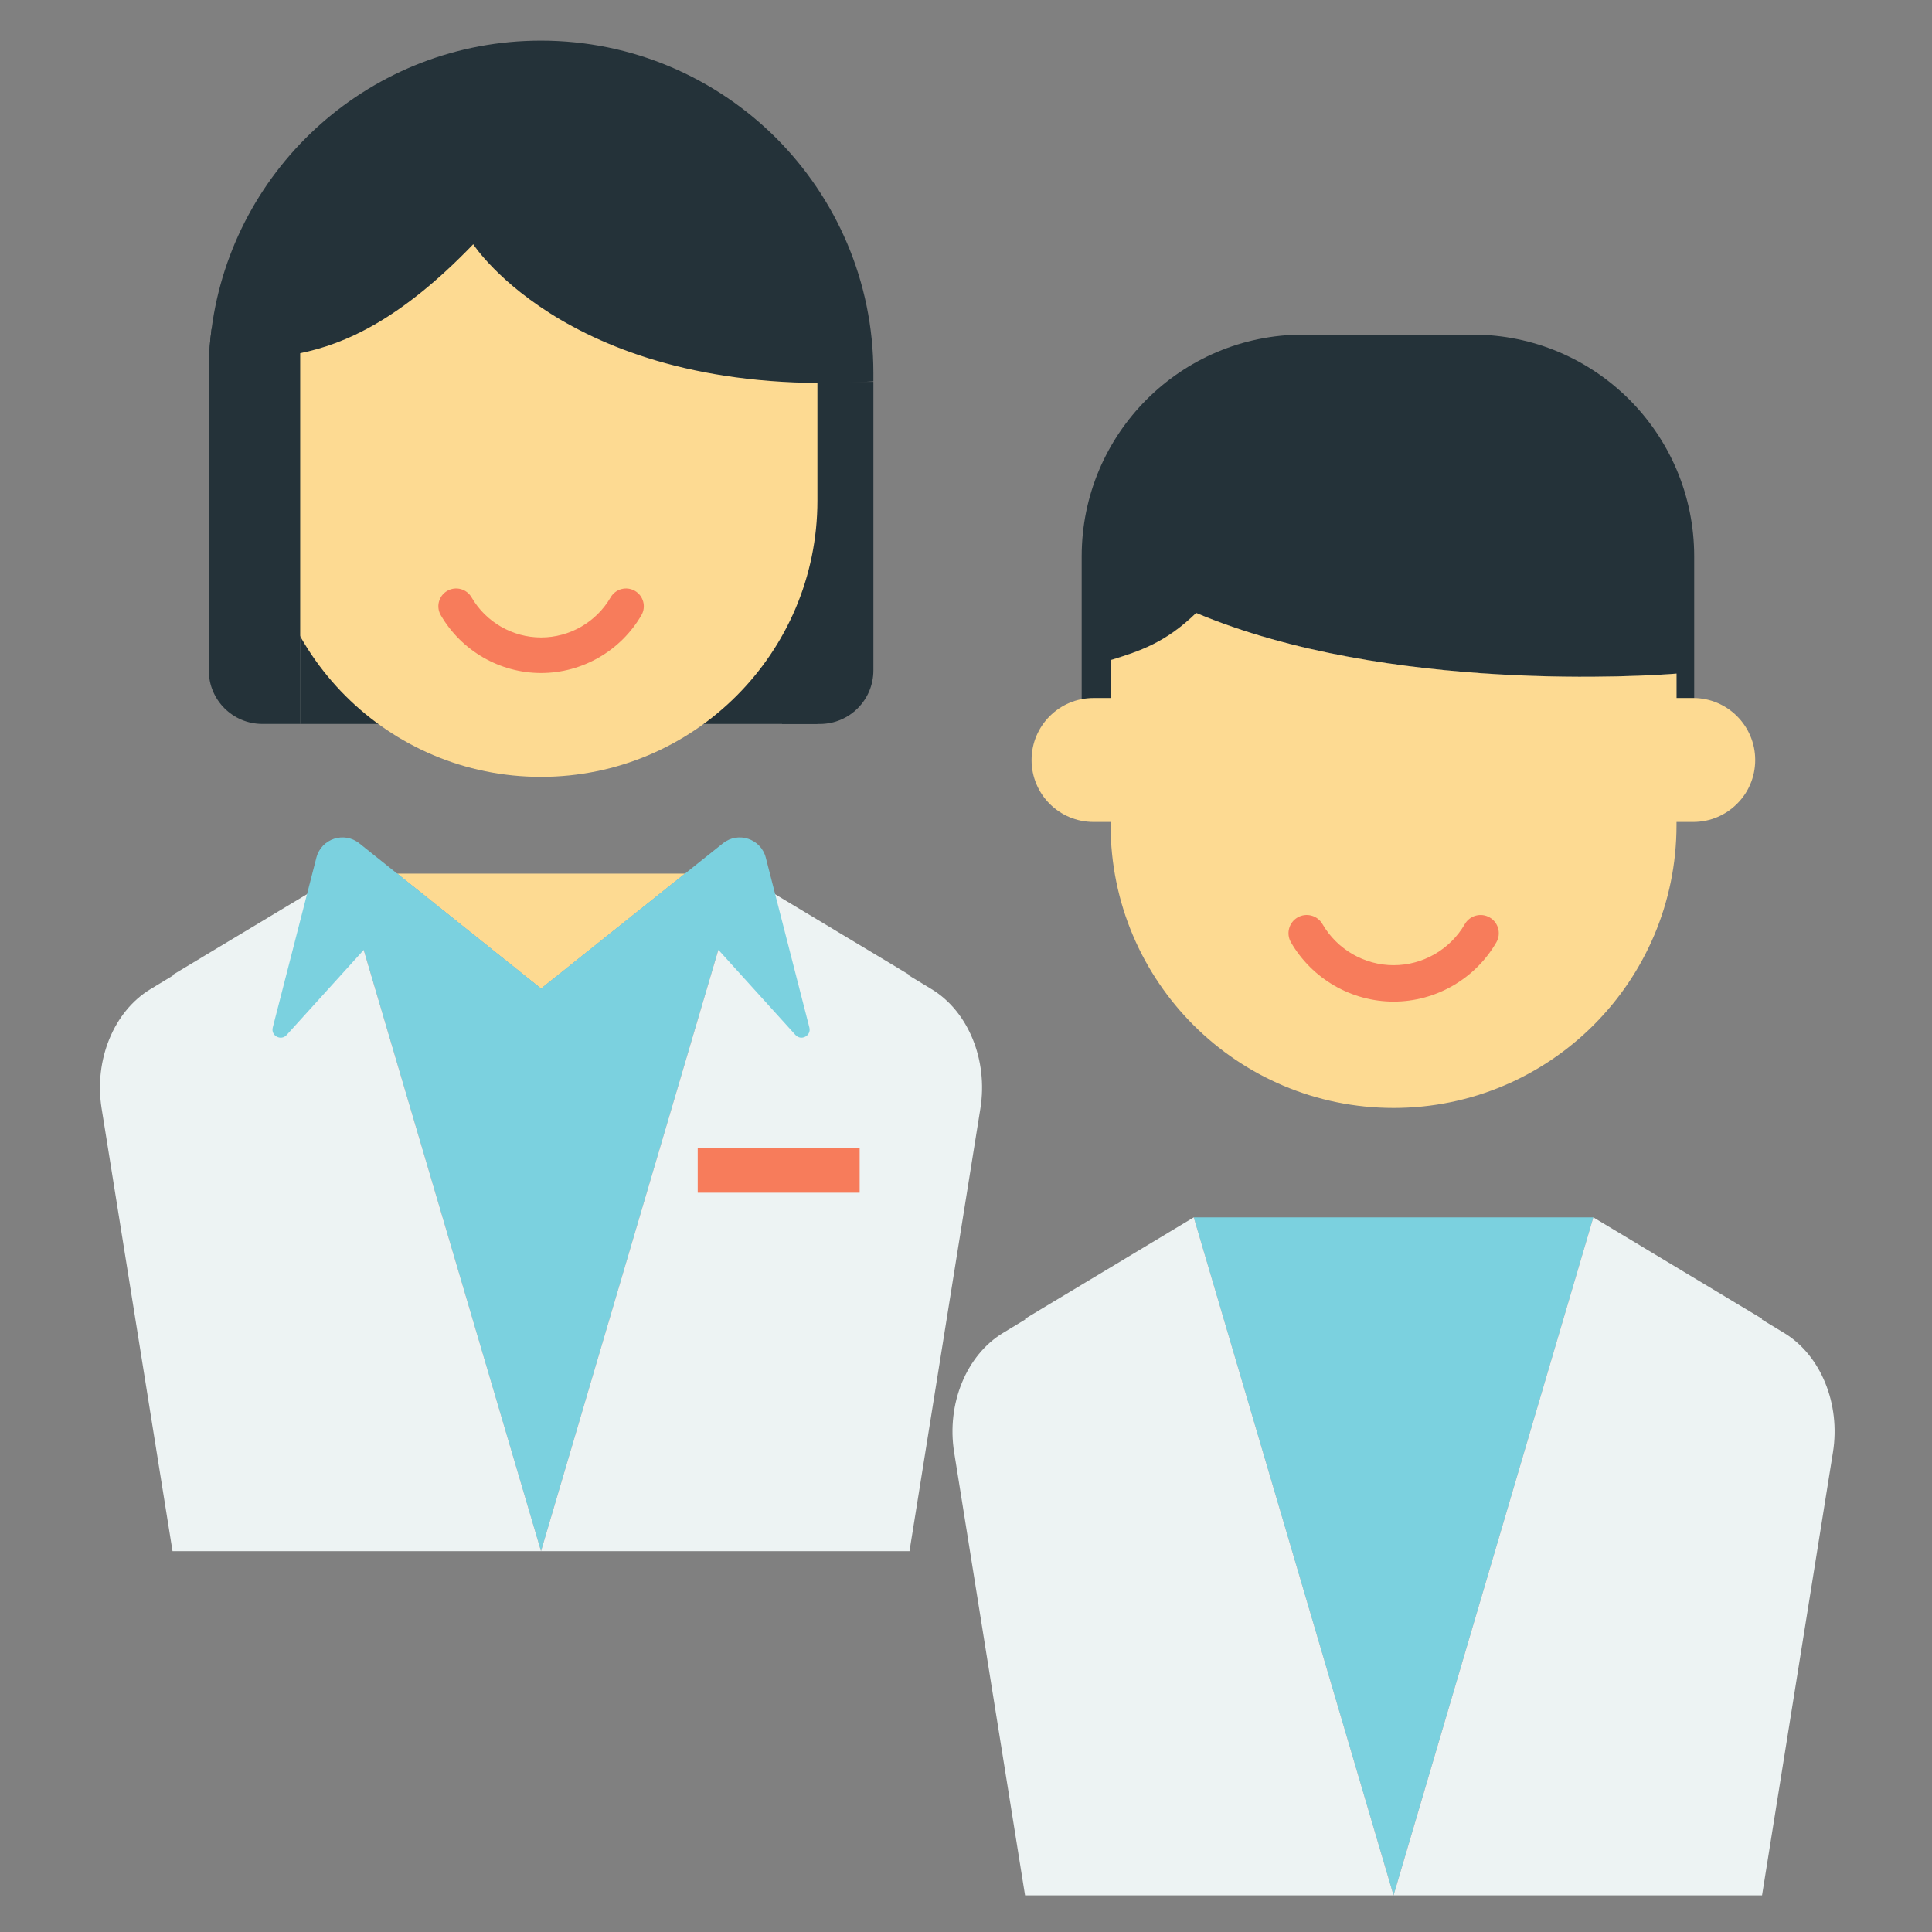
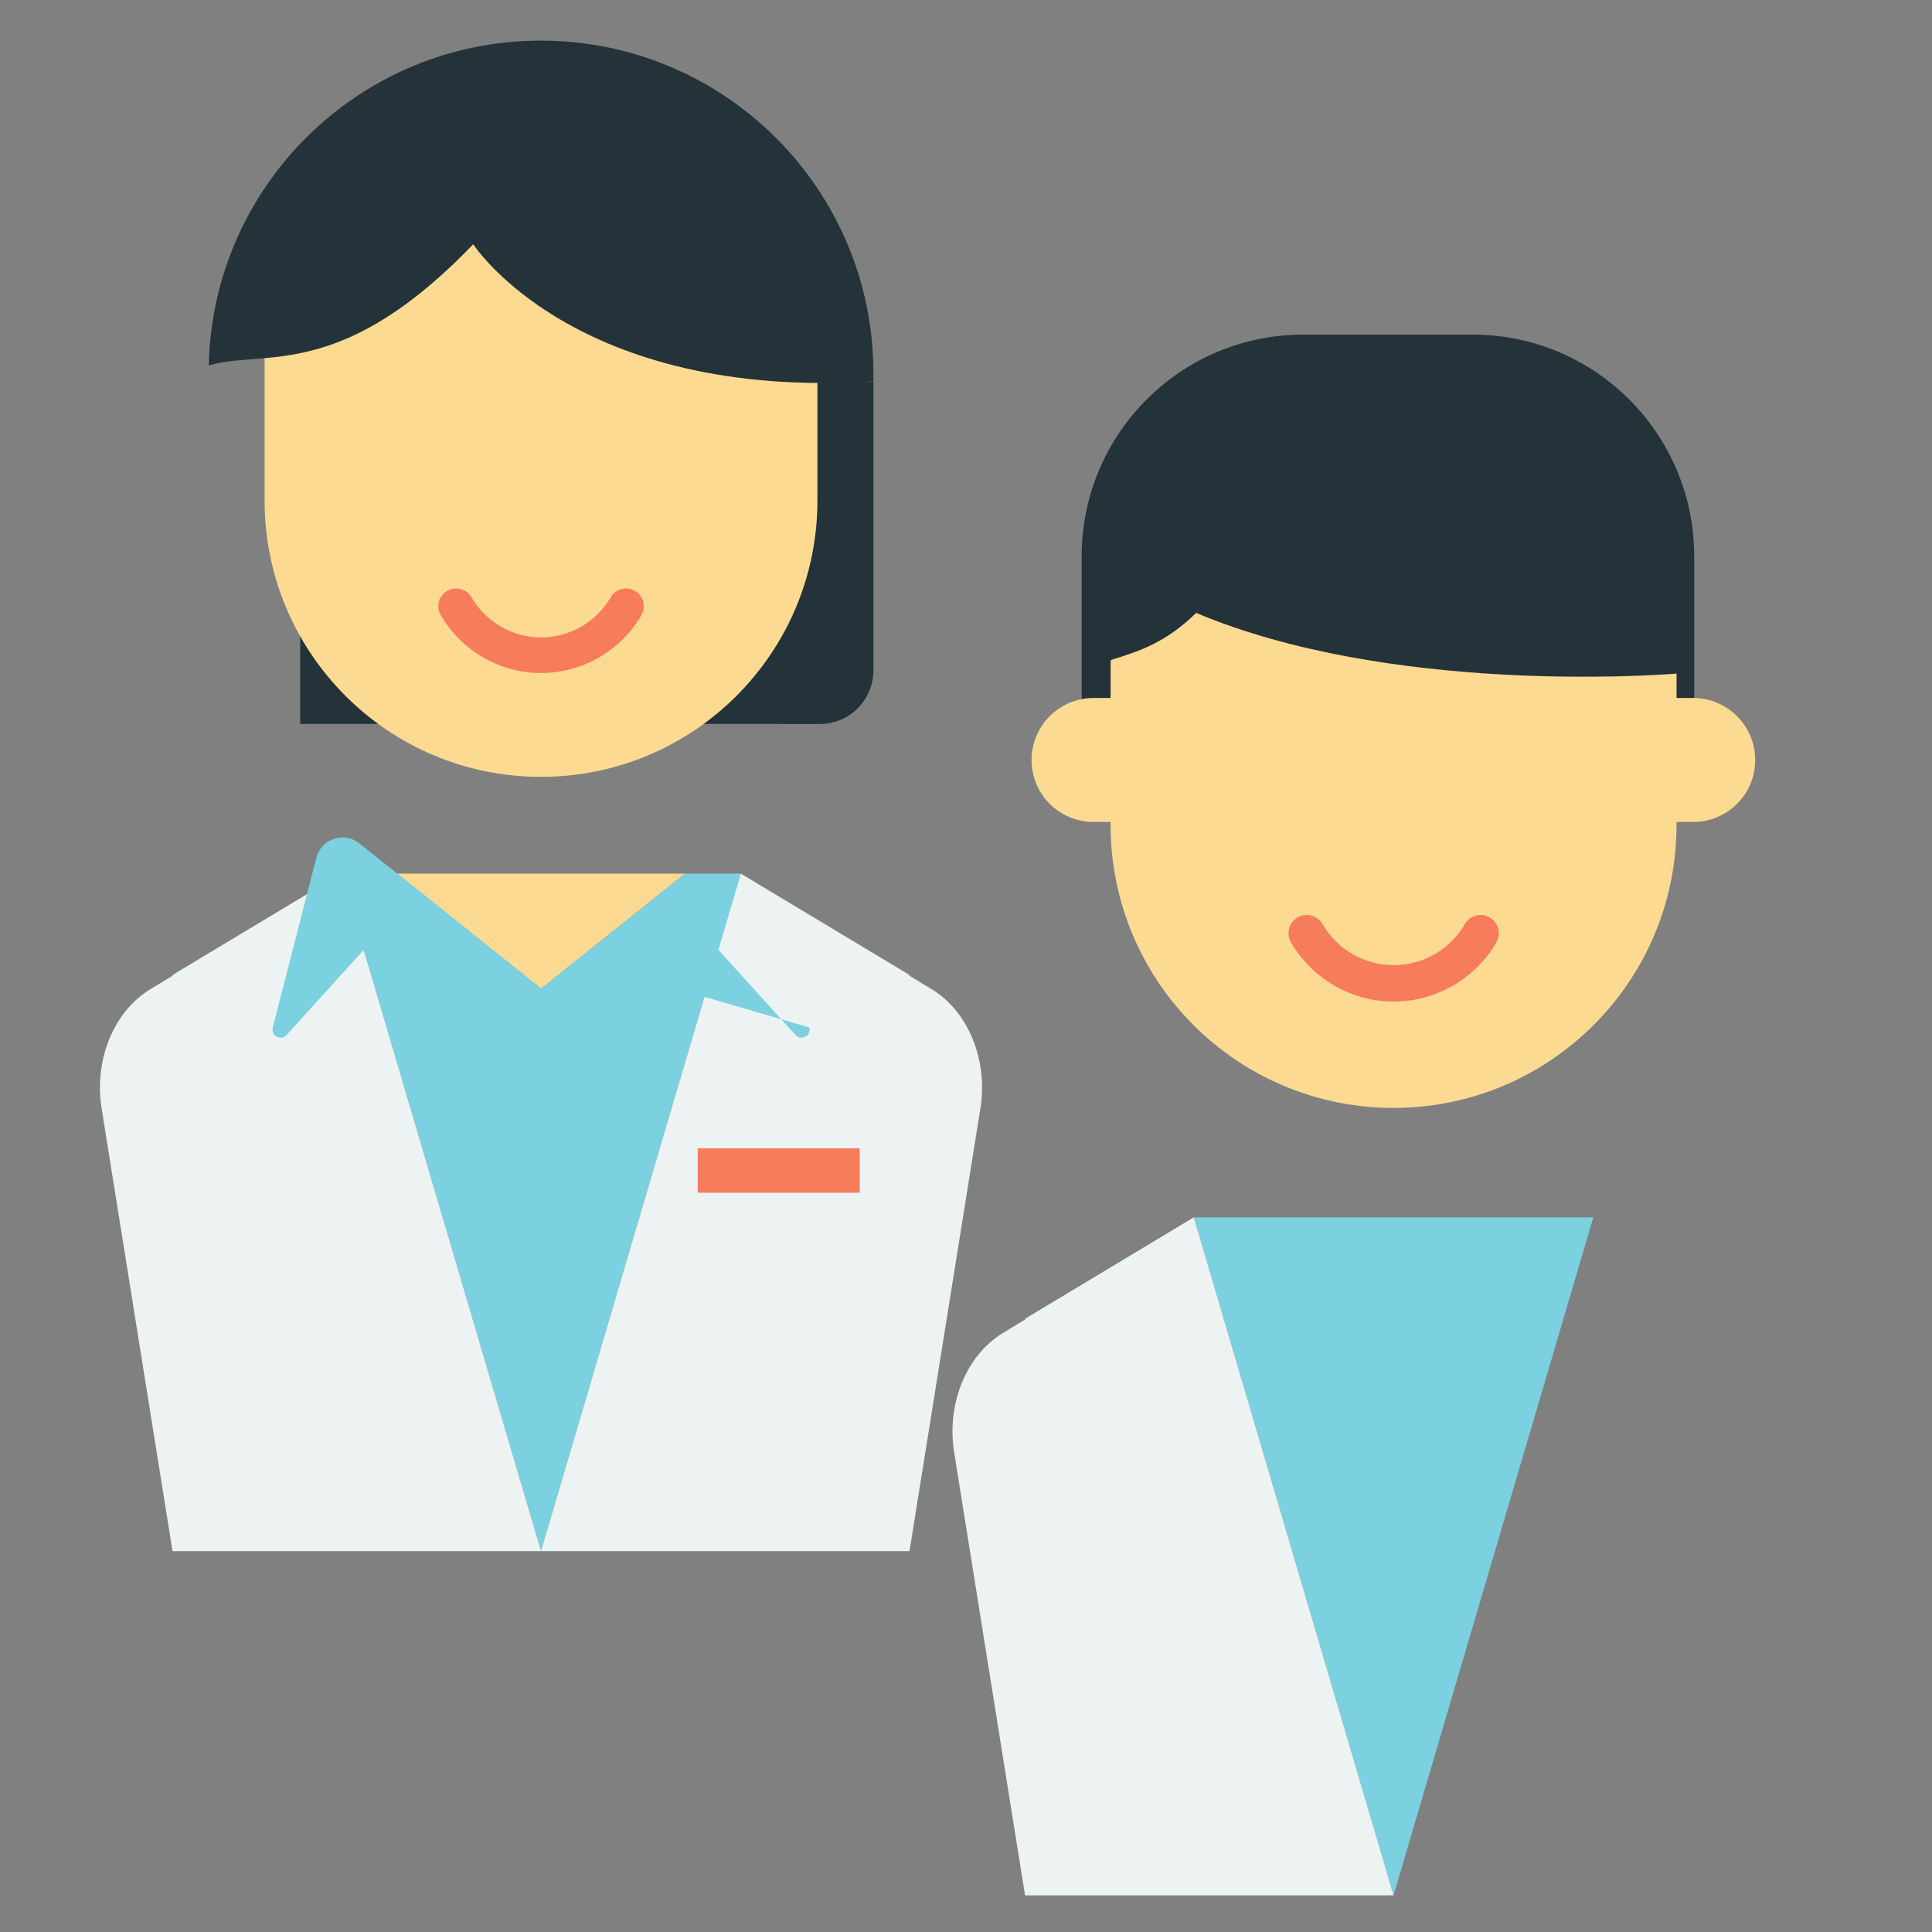
<svg xmlns="http://www.w3.org/2000/svg" version="1.1" id="レイヤー_1" x="0px" y="0px" width="250px" height="250px" viewBox="0 0 250 250" style="enable-background:new 0 0 250 250;" xml:space="preserve">
  <rect x="0" y="0" width="250" height="250" fill="#808080" stroke="none" />
  <style type="text/css">
	.st0{fill:#243239;}
	.st1{fill:#FDDA92;}
	.st2{fill:#F77C5B;}
	.st3{fill:#7BD1DF;}
	.st4{fill:#EDF3F3;}
</style>
  <g>
    <g>
      <g>
        <g>
          <g>
            <g>
              <rect x="38.845" y="75.353" class="st0" width="66.928" height="18.322" />
            </g>
          </g>
          <g>
            <g>
              <path class="st0" d="M106.092,93.68h-4.899V49.408h11.824v37.347C113.016,90.58,109.916,93.68,106.092,93.68z" />
            </g>
          </g>
          <g>
            <g>
              <path class="st1" d="M105.774,44.736v20.038c0,19.743-16.019,35.751-35.776,35.751c-19.757,0-35.758-16.008-35.758-35.751        V44.736c0-0.257,0-0.533,0.018-0.791c0.405-19.375,16.24-34.96,35.739-34.96c9.887,0,18.818,4.011,25.299,10.47        C101.76,25.931,105.774,34.855,105.774,44.736z" />
            </g>
          </g>
          <g>
            <g>
              <g>
                <path class="st2" d="M70.016,87.088c-5.335,0-10.309-2.87-12.982-7.488c-0.637-1.1-0.261-2.507,0.84-3.143         c1.099-0.636,2.508-0.261,3.145,0.839c1.854,3.202,5.301,5.191,8.998,5.191c3.695,0,7.144-1.989,8.998-5.189         c0.638-1.102,2.043-1.477,3.145-0.839c1.1,0.636,1.476,2.045,0.84,3.143C80.323,84.22,75.349,87.088,70.016,87.088z" />
              </g>
            </g>
          </g>
          <g>
            <g>
              <path class="st0" d="M113.016,48.248v1.103c-38.727,2.478-51.782-17.744-51.782-17.744        c-9.402,9.777-16.625,12.923-22.389,14.094c-4.823,0.994-8.612,0.613-11.828,1.593c0.027-1.58,0.15-3.146,0.354-4.685        C30.124,21.53,48.139,5.258,69.997,5.258c11.882,0,22.621,4.821,30.415,12.582C108.192,25.629,113.016,36.373,113.016,48.248z        " />
            </g>
          </g>
          <g>
            <g>
-               <path class="st0" d="M38.845,42.61v51.065h-4.901c-3.826,0-6.927-3.099-6.927-6.922V47.295c0.027-1.58,0.15-3.146,0.354-4.685        H38.845z" />
-             </g>
+               </g>
          </g>
        </g>
        <g>
          <g>
            <polygon class="st1" points="88.641,113.047 70.014,127.931 51.396,113.047      " />
          </g>
        </g>
        <g>
          <g>
            <polygon class="st3" points="95.858,113.047 92.944,122.925 70.006,200.72 47.069,122.917 44.155,113.047 51.396,113.047        70.014,127.931 88.641,113.047      " />
          </g>
        </g>
        <g>
          <g>
            <g>
              <path class="st4" d="M22.324,126.162l0.048,0.075l-2.914,1.765c-4.736,2.868-7.312,9.164-6.309,15.422l9.176,57.295h47.683        l-25.852-87.673L22.324,126.162z" />
            </g>
          </g>
          <g>
            <g>
              <path class="st4" d="M120.556,128.001l-2.915-1.765l0.048-0.075l-21.831-13.116l-25.852,87.673h47.682l9.176-57.295        C127.868,137.166,125.292,130.869,120.556,128.001z" />
            </g>
          </g>
        </g>
        <g>
          <g>
            <path class="st3" d="M70.014,127.931l-22.946-5.014l-9.974,11.009c-0.737,0.814-2.072,0.096-1.799-0.967l5.645-21.978       c0.629-2.448,3.576-3.432,5.551-1.854l4.904,3.919L70.014,127.931z" />
          </g>
        </g>
        <g>
          <g>
-             <path class="st3" d="M104.733,132.958c0.273,1.063-1.062,1.78-1.799,0.966l-9.966-11.008l-0.024,0.008l-22.93,5.006       l18.626-14.884l4.903-3.918c1.975-1.578,4.923-0.594,5.551,1.854L104.733,132.958z" />
+             <path class="st3" d="M104.733,132.958c0.273,1.063-1.062,1.78-1.799,0.966l-9.966-11.008l-0.024,0.008l-22.93,5.006       l4.903-3.918c1.975-1.578,4.923-0.594,5.551,1.854L104.733,132.958z" />
          </g>
        </g>
        <g>
          <g>
            <rect x="90.284" y="148.584" class="st2" width="20.955" height="5.752" />
          </g>
        </g>
      </g>
    </g>
    <g>
      <g>
        <g>
          <g>
            <g>
              <path class="st0" d="M216.94,87.168v13.502h-73.231V86.219c0-0.265,0-0.544,0.028-0.809c3.696-1.144,7.072-2.218,11.047-6.096        c24.857,10.462,58.906,8.104,61.933,7.867C216.871,87.168,216.94,87.168,216.94,87.168z" />
            </g>
          </g>
          <g>
            <g>
              <path class="st0" d="M219.228,71.991v28.679h-2.288V87.168c0,0-0.069,0-0.223,0.014c-3.027,0.237-37.075,2.594-61.933-7.867        c-3.975,3.878-7.351,4.952-11.047,6.096c-0.028,0.265-0.028,0.544-0.028,0.809v14.451h-3.739V71.991        c0-15.846,12.833-28.693,28.679-28.693h21.9C206.395,43.299,219.228,56.146,219.228,71.991z" />
            </g>
          </g>
          <g>
            <g>
              <path class="st1" d="M227.123,98.341c0,2.218-0.892,4.227-2.357,5.677c-1.451,1.451-3.445,2.343-5.663,2.343h-2.162v0.39        c0,20.226-16.404,36.616-36.615,36.616c-20.226,0-36.616-16.39-36.616-36.616v-0.39h-2.204c-2.218,0-4.226-0.893-5.677-2.343        c-1.451-1.451-2.344-3.459-2.344-5.677c0-4.422,3.585-8.02,8.02-8.02h2.204v-4.101c0-0.265,0-0.544,0.028-0.809        c3.696-1.144,7.072-2.218,11.047-6.096c24.857,10.462,58.906,8.104,61.933,7.867c0.154-0.014,0.223-0.014,0.223-0.014v3.152        h2.162C223.525,90.32,227.123,93.919,227.123,98.341z" />
            </g>
          </g>
          <g>
            <g>
              <g>
                <path class="st2" d="M180.337,129.607c-5.461,0-10.552-2.94-13.289-7.67c-0.652-1.126-0.267-2.567,0.86-3.219         c1.125-0.652,2.567-0.267,3.219,0.86c1.898,3.28,5.426,5.318,9.21,5.318c3.782,0,7.313-2.037,9.21-5.316         c0.653-1.128,2.091-1.513,3.219-0.86c1.127,0.652,1.511,2.095,0.86,3.219C190.887,126.669,185.796,129.607,180.337,129.607z" />
              </g>
            </g>
          </g>
        </g>
      </g>
      <g>
        <g>
          <polygon class="st3" points="154.472,157.525 206.176,157.525 180.324,245.258     " />
        </g>
      </g>
      <g>
        <g>
          <g>
            <path class="st4" d="M132.642,170.65l0.048,0.075l-2.914,1.766c-4.736,2.87-7.312,9.17-6.31,15.432l9.176,57.335h47.683       l-25.852-87.733L132.642,170.65z" />
          </g>
        </g>
        <g>
          <g>
-             <path class="st4" d="M230.874,172.491l-2.915-1.766l0.048-0.075l-21.831-13.125l-25.852,87.733h47.683l9.176-57.335       C238.186,181.661,235.609,175.36,230.874,172.491z" />
-           </g>
+             </g>
        </g>
      </g>
    </g>
  </g>
</svg>